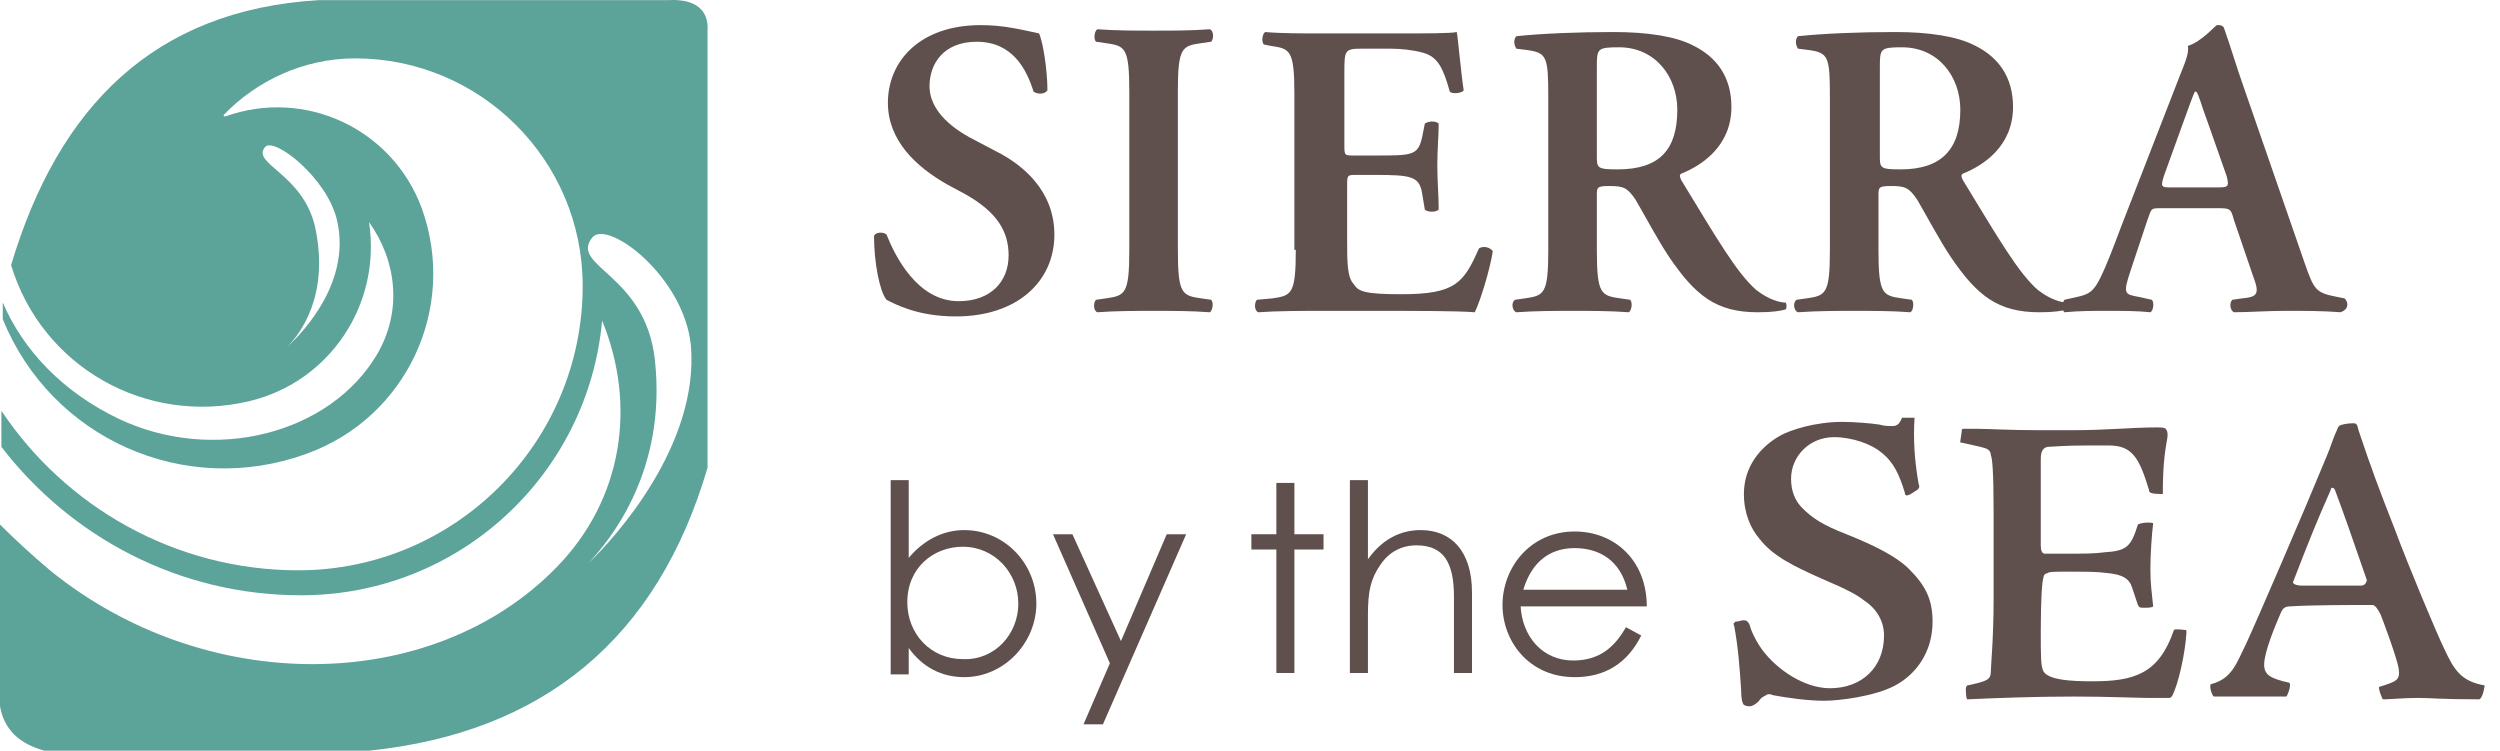
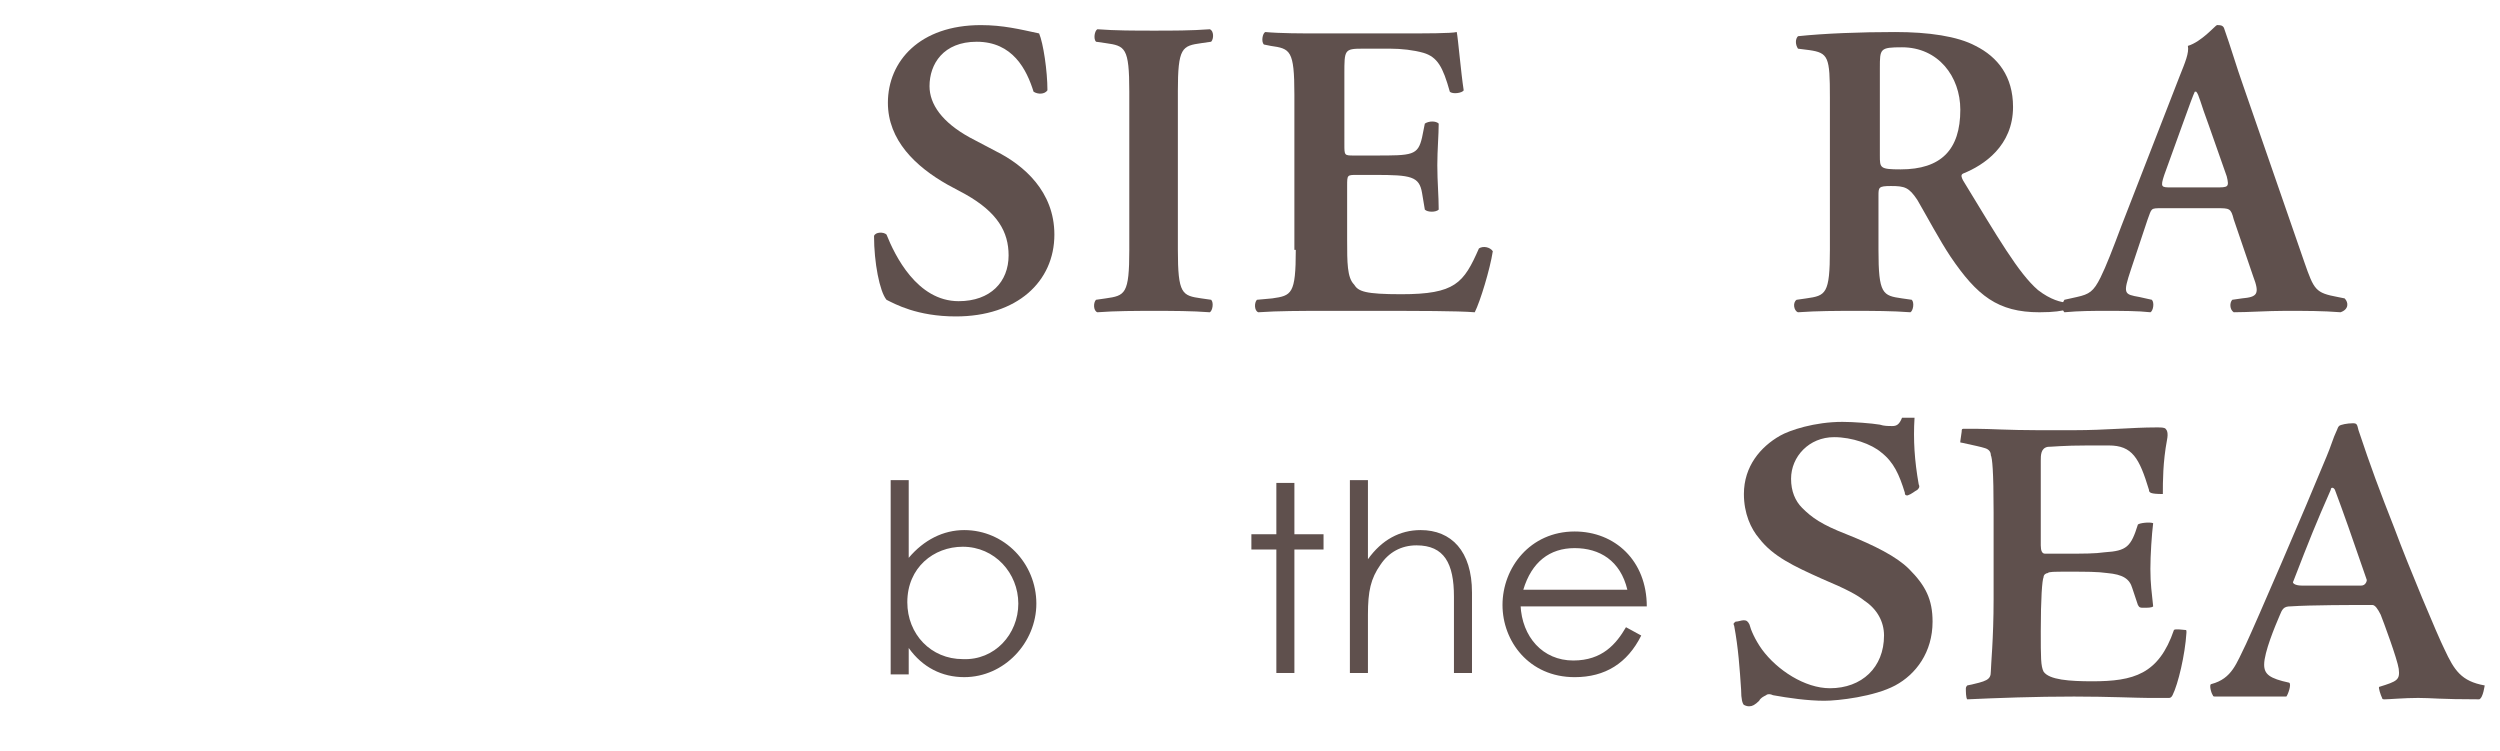
<svg xmlns="http://www.w3.org/2000/svg" version="1.1" id="Layer_1" x="0px" y="0px" viewBox="0 0 199.821 60" style="enable-background:new 0 0 199.821 60;" xml:space="preserve">
  <style type="text/css">
	.st0{fill:#5CA39A;}
	.st1{fill:#5F504D;}
</style>
  <g>
-     <path class="st0" d="M53.448,0.009H25.504C12.309,0.785,4.657,8.548,0.887,21.189   C3.327,29.284,11.643,34.052,19.96,32.056c6.432-1.552,10.534-7.762,9.536-14.305   c2.218,3.105,2.661,7.097,0.665,10.534c-3.77,6.432-13.085,8.76-20.625,5.212   c-4.436-2.107-7.651-5.434-9.315-9.315v1.331   c3.881,9.536,14.526,14.305,24.285,10.756c7.984-2.883,12.087-11.643,9.204-19.627   c-2.329-6.321-9.315-9.647-15.746-7.319l-0.111-0.111   c2.661-2.772,6.432-4.546,10.534-4.546c9.98,0,18.186,8.095,18.186,18.186   c0,12.53-10.202,22.732-22.732,22.732c-9.869,0-18.629-5.101-23.73-12.752v2.883   c5.544,7.208,14.194,11.865,23.952,11.865c12.641,0,22.954-9.647,24.063-21.956   c2.772,6.764,1.663,14.305-3.659,19.738c-9.98,10.202-28.055,10.313-40.474,0.222   C2.55,44.365,1.22,43.145,0,41.925v14.526C0.333,58.337,1.552,59.446,3.548,60   h25.948c13.972-1.442,23.065-8.982,27.057-22.621V2.449   C56.664,0.785,55.555-0.102,53.448,0.009z M21.18,11.763   c0.665-0.887,4.99,2.44,5.766,5.877c1.109,4.879-2.661,8.871-3.992,10.091   c0.998-0.998,3.438-4.103,2.218-9.647C24.174,13.87,20.071,13.094,21.18,11.763   z M47.017,45.03c1.663-1.774,6.321-7.319,5.323-16.301   c-0.776-6.875-6.875-7.43-4.99-9.758c1.22-1.442,7.319,3.105,7.873,8.649   C55.888,35.605,49.124,43.034,47.017,45.03z" />
    <g>
      <g>
        <path class="st1" d="M72.632,53.901h-1.442V38.377h1.442v6.21     c1.22-1.442,2.772-2.218,4.436-2.218c3.216,0,5.766,2.661,5.766,5.877     c0,3.105-2.55,5.877-5.766,5.877c-1.774,0-3.327-0.776-4.436-2.329V53.901z      M81.392,48.246c0-2.44-1.885-4.546-4.436-4.546     c-2.329,0-4.436,1.663-4.436,4.436c0,2.55,1.885,4.546,4.436,4.546     C79.507,52.792,81.392,50.685,81.392,48.246z" />
-         <path class="st1" d="M84.164,42.701h1.552l3.881,8.538l3.659-8.538h1.552L88.156,57.893     h-1.552l2.107-4.879L84.164,42.701z" />
        <path class="st1" d="M102.017,38.599h1.442v4.103h2.329v1.22h-2.329v9.869h-1.442     V43.921h-1.996v-1.22h1.996V38.599z" />
        <path class="st1" d="M107.895,38.377h1.442v6.321c1.109-1.552,2.55-2.329,4.214-2.329     c2.44,0,4.103,1.663,4.103,4.99v6.432h-1.442v-6.099     c0-2.661-0.776-4.103-2.994-4.103c-1.22,0-2.218,0.554-2.883,1.552     c-0.776,1.109-0.998,2.107-0.998,3.992v4.657h-1.442V38.377z" />
        <path class="st1" d="M121.534,48.357c0.111,2.55,1.774,4.436,4.214,4.436     c2.329,0,3.438-1.331,4.214-2.661l1.22,0.665     c-1.109,2.218-2.883,3.327-5.323,3.327c-3.659,0-5.766-2.883-5.766-5.766     c0-2.994,2.218-5.877,5.766-5.877c3.216,0,5.766,2.329,5.766,5.988h-10.091     V48.357z M130.072,47.137c-0.554-2.329-2.218-3.327-4.214-3.327     s-3.438,1.109-4.103,3.327H130.072z" />
      </g>
      <g>
        <path class="st1" d="M139.83,56.452c-0.111,0-0.222,0-0.444-0.111     c-0.111-0.111-0.222-0.444-0.222-1.22c-0.111-1.663-0.222-3.327-0.554-5.101     c-0.111-0.222,0-0.222,0.111-0.333c0.222,0,0.444-0.111,0.665-0.111     s0.333,0.111,0.444,0.333c0.111,0.444,0.444,1.22,0.998,1.996     c1.22,1.663,3.438,3.105,5.434,3.105c2.55,0,4.325-1.663,4.325-4.214     c0-1.109-0.554-2.107-1.552-2.772c-0.554-0.444-1.331-0.887-3.438-1.774     c-2.218-0.998-3.881-1.774-4.99-3.216c-0.665-0.776-1.22-1.996-1.22-3.548     c0-2.218,1.331-3.77,2.883-4.657c0.776-0.444,2.772-1.109,4.99-1.109     c0.887,0,2.329,0.111,2.994,0.222c0.333,0.111,0.665,0.111,0.998,0.111     c0.333,0,0.554-0.111,0.776-0.665c0.444,0,0.887,0,0.998,0     c-0.111,1.774,0,3.438,0.333,5.323c0.111,0.222,0,0.333-0.111,0.444     c-0.222,0.111-0.444,0.333-0.776,0.444c-0.111,0-0.222,0-0.222-0.222     c-0.444-1.442-0.887-2.44-1.885-3.216c-0.776-0.665-2.329-1.22-3.77-1.22     c-1.996,0-3.438,1.552-3.438,3.327c0,0.998,0.333,1.774,0.887,2.329     c0.776,0.776,1.552,1.331,3.548,2.107c2.218,0.887,3.992,1.774,4.99,2.772     c1.331,1.331,1.885,2.44,1.885,4.214c0,2.44-1.331,4.214-2.994,5.101     c-1.663,0.887-4.546,1.22-5.655,1.22c-1.331,0-2.883-0.222-4.103-0.444     c-0.222-0.111-0.444-0.111-0.554,0c-0.222,0.111-0.444,0.222-0.554,0.444     C140.274,56.341,140.052,56.452,139.83,56.452L139.83,56.452z" />
        <path class="st1" d="M165.113,44.254c1.442,0,2.329,0,3.105-0.111     c1.774-0.111,2.107-0.444,2.661-2.218c0.111-0.111,0.887-0.222,1.22-0.111     c-0.111,0.887-0.222,2.55-0.222,3.659c0,1.22,0.111,1.885,0.222,2.994     c-0.111,0.111-0.444,0.111-0.776,0.111c-0.222,0-0.333,0-0.444-0.222     c-0.111-0.333-0.333-0.998-0.444-1.331c-0.222-0.776-0.776-1.109-1.996-1.22     c-0.776-0.111-1.663-0.111-3.105-0.111c-1.22,0-1.552,0-1.663,0.111     c-0.111,0-0.333,0.111-0.333,0.333c-0.111,0.222-0.222,1.663-0.222,4.325     c0,2.107,0,2.772,0.222,3.216c0.444,0.665,2.107,0.776,3.881,0.776     c3.327,0,5.323-0.554,6.542-4.103c0.111-0.111,0.776,0,0.887,0     c0.111,0,0.111,0,0.111,0.222c-0.111,1.774-0.665,4.103-1.109,4.99     c-0.111,0.222-0.222,0.222-0.333,0.222c-0.222,0-0.444,0-1.552,0     c-0.887,0-3.216-0.111-5.988-0.111c-3.105,0-6.099,0.111-8.538,0.222     c-0.111-0.111-0.111-0.665-0.111-0.887c0-0.111,0.111-0.222,0.111-0.222     c1.552-0.333,1.885-0.444,1.885-1.109c0-0.444,0.222-2.661,0.222-5.766v-6.986     c0-3.327-0.111-4.325-0.222-4.546c0-0.222-0.111-0.444-0.444-0.554     c-0.333-0.111-0.887-0.222-1.885-0.444c-0.111,0-0.111,0-0.111-0.111     l0.111-0.776c0-0.111,0-0.222,0.111-0.222h1.109     c0.998,0,2.55,0.111,4.879,0.111h2.883c2.55,0,4.657-0.222,6.542-0.222     c0.444,0,0.665,0,0.776,0.111c0.111,0.111,0.222,0.333,0.111,0.887     c-0.333,1.774-0.333,3.327-0.333,4.325c-0.998,0-1.109-0.111-1.109-0.333     c-0.776-2.55-1.331-3.548-3.216-3.548h-1.663c-1.996,0-2.883,0.111-3.216,0.111     c-0.554,0.111-0.554,0.665-0.554,1.109c0,2.329,0,4.546,0,6.764     c0,0.444,0.111,0.665,0.333,0.665H165.113z" />
        <path class="st1" d="M188.067,33.83c0.333,0,0.333,0.111,0.444,0.554     c0.998,2.994,1.663,4.768,2.883,7.873c1.109,2.994,3.438,8.538,3.992,9.647     c0.776,1.663,1.331,2.55,3.216,2.883c0-0.111-0.111,0.998-0.444,1.109     c-3.216,0-3.77-0.111-4.879-0.111s-2.329,0.111-2.661,0.111     c-0.111,0-0.222,0-0.222-0.111c-0.111-0.222-0.333-0.887-0.222-0.887     c1.442-0.444,1.663-0.554,1.552-1.442c-0.111-0.776-1.22-3.77-1.442-4.325     c-0.222-0.444-0.444-0.776-0.665-0.776c-1.552,0-4.879,0-6.542,0.111     c-0.554,0-0.665,0.222-0.887,0.776c-0.333,0.776-1.22,2.883-1.22,3.881     c0,0.776,0.444,1.109,1.996,1.442c0.222,0.111-0.111,0.998-0.222,1.109     c-1.885,0-3.77,0-4.436,0c-0.554,0-1.109,0-1.22,0c-0.111,0-0.222,0-0.222-0.111     c-0.111-0.111-0.333-0.887-0.111-0.887c1.663-0.444,1.996-1.663,2.772-3.216     c0.776-1.663,4.657-10.645,6.432-14.97c0.333-0.776,0.554-1.552,0.776-1.996     c0.111-0.222,0.111-0.333,0.222-0.444     C187.069,33.941,187.623,33.83,188.067,33.83L188.067,33.83z M183.964,46.804     c0.333,0,0.887,0,1.996,0c1.22,0,1.885,0,2.772,0c0.333,0,0.444-0.333,0.444-0.444     c-1.22-3.548-1.885-5.434-2.55-7.208c-0.111-0.222-0.333-0.222-0.333,0     c-1.22,2.772-1.663,3.881-2.994,7.319     C183.188,46.582,183.41,46.804,183.964,46.804L183.964,46.804z" />
      </g>
      <g>
        <path class="st1" d="M187.402,23.85l-0.554-0.111     c-1.774-0.333-1.885-0.554-2.661-2.772l-4.879-14.083     c-0.554-1.552-0.998-3.105-1.552-4.657c-0.111-0.222-0.333-0.222-0.554-0.222     c-0.111,0-1.22,1.331-2.329,1.663c0.111,0.554-0.222,1.331-0.665,2.44     l-4.657,11.976c-0.665,1.774-1.22,3.216-1.663,4.103     c-0.554,1.109-0.887,1.331-1.885,1.552l-0.998,0.222     c-0.222,0.333-0.222,0.776,0,0.998c1.22-0.111,2.218-0.111,3.327-0.111     c1.331,0,2.55,0,3.548,0.111c0.222-0.111,0.333-0.776,0.111-0.998     l-0.998-0.222c-1.22-0.222-1.331-0.222-0.665-2.218l1.331-3.992     c0.333-0.887,0.222-0.887,1.109-0.887h4.436c0.998,0,1.109,0,1.331,0.887     l1.552,4.546c0.554,1.442,0.333,1.663-0.887,1.774l-0.776,0.111     c-0.222,0.222-0.222,0.776,0.111,0.998c1.22,0,2.661-0.111,4.103-0.111     c1.774,0,2.994,0,4.436,0.111C187.734,24.737,187.734,24.183,187.402,23.85z      M177.089,14.979h-3.548c-0.776,0-0.887,0-0.554-0.998l1.442-3.992     c0.554-1.552,0.887-2.44,0.998-2.661h0.111     c0.222,0.222,0.333,0.887,0.998,2.661l1.442,4.103     C178.198,14.979,178.087,14.979,177.089,14.979z" />
        <path class="st1" d="M165.224,24.183c-0.444,0-1.331-0.222-2.329-0.998     c-1.552-1.331-3.216-4.214-5.988-8.76c-0.111-0.222-0.222-0.444,0-0.554     c1.663-0.665,3.992-2.218,3.992-5.323c0-2.44-1.22-3.992-2.994-4.879     c-1.442-0.776-3.77-1.109-6.432-1.109c-2.772,0-5.655,0.111-7.762,0.333     c-0.222,0.222-0.222,0.665,0,0.998l0.887,0.111     c1.552,0.222,1.663,0.554,1.663,3.77V19.969c0,3.548-0.333,3.659-1.885,3.881     l-0.776,0.111c-0.333,0.222-0.222,0.887,0.111,0.998     c1.552-0.111,3.105-0.111,4.546-0.111s2.994,0,4.436,0.111     c0.222-0.111,0.333-0.776,0.111-0.998l-0.776-0.111     c-1.552-0.222-1.885-0.333-1.885-3.881v-4.325c0-0.665,0-0.776,0.998-0.776     c1.109,0,1.442,0.111,2.107,1.109c0.776,1.331,1.774,3.216,2.661,4.546     c2.107,3.105,3.77,4.436,7.097,4.436c1.22,0,1.774-0.111,2.218-0.222     C165.446,24.627,165.446,24.294,165.224,24.183z M151.917,13.538     c-1.663,0-1.663-0.111-1.663-1.109V5.443c0-1.552,0-1.663,1.774-1.663     c2.883,0,4.657,2.329,4.657,4.99C156.686,11.985,155.133,13.538,151.917,13.538z" />
-         <path class="st1" d="M142.714,24.183c-0.444,0-1.331-0.222-2.329-0.998     c-1.552-1.331-3.216-4.214-5.988-8.76c-0.111-0.222-0.222-0.444,0-0.554     c1.663-0.665,3.992-2.218,3.992-5.323c0-2.44-1.22-3.992-2.994-4.879     c-1.442-0.776-3.77-1.109-6.432-1.109c-2.772,0-5.655,0.111-7.762,0.333     c-0.222,0.222-0.222,0.665,0,0.998l0.887,0.111     c1.552,0.222,1.663,0.554,1.663,3.77V19.969c0,3.548-0.333,3.659-1.885,3.881     l-0.776,0.111c-0.333,0.222-0.222,0.887,0.111,0.998     c1.552-0.111,3.105-0.111,4.546-0.111c1.442,0,2.994,0,4.436,0.111     c0.222-0.111,0.333-0.776,0.111-0.998l-0.776-0.111     c-1.552-0.222-1.885-0.333-1.885-3.881v-4.325c0-0.665,0-0.776,0.998-0.776     c1.109,0,1.442,0.111,2.107,1.109c0.776,1.331,1.774,3.216,2.661,4.546     c2.107,3.105,3.77,4.436,7.097,4.436c1.22,0,1.774-0.111,2.218-0.222     C142.824,24.627,142.824,24.294,142.714,24.183z M129.296,13.538     c-1.663,0-1.663-0.111-1.663-1.109V5.443c0-1.552,0-1.663,1.774-1.663     c2.883,0,4.657,2.329,4.657,4.99C134.064,11.985,132.623,13.538,129.296,13.538z" />
        <path class="st1" d="M103.57,19.969c0,3.548-0.333,3.659-1.885,3.881l-1.22,0.111     c-0.222,0.222-0.222,0.887,0.111,0.998c1.552-0.111,3.548-0.111,5.101-0.111     h3.881c3.992,0,6.875,0,8.317,0.111c0.444-0.887,1.22-3.438,1.442-4.879     c-0.222-0.333-0.776-0.444-1.109-0.222c-1.22,2.772-1.885,3.659-6.21,3.659     c-2.883,0-3.438-0.222-3.77-0.776c-0.554-0.554-0.554-1.774-0.554-3.548     v-4.325c0-0.887,0-0.887,0.776-0.887h1.442c2.883,0,3.548,0.111,3.77,1.442     l0.222,1.331c0.222,0.222,0.887,0.222,1.109,0c0-1.109-0.111-2.218-0.111-3.548     c0-1.22,0.111-2.44,0.111-3.327c-0.222-0.222-0.776-0.222-1.109,0l-0.222,1.109     c-0.333,1.442-0.776,1.442-3.77,1.442h-1.663c-0.776,0-0.776,0-0.776-0.887     V5.886c0-1.885,0-1.996,1.442-1.996h2.218c0.887,0,1.885,0.111,2.661,0.333     c1.109,0.333,1.552,1.109,2.107,3.105c0.222,0.222,0.998,0.111,1.109-0.111     c-0.222-1.442-0.444-4.103-0.554-4.657c-0.444,0.111-2.44,0.111-4.546,0.111     H105.455c-1.442,0-3.105,0-4.325-0.111c-0.222,0.111-0.333,0.776-0.111,0.998     l0.554,0.111c1.552,0.222,1.885,0.333,1.885,3.881V19.969H103.57z" />
        <path class="st1" d="M94.144,7.328c0-3.548,0.333-3.659,1.885-3.881l0.776-0.111     c0.222-0.222,0.222-0.887-0.111-0.998C95.253,2.449,93.701,2.449,92.259,2.449     c-1.552,0-3.105,0-4.546-0.111c-0.222,0.111-0.333,0.776-0.111,0.998     l0.776,0.111c1.552,0.222,1.885,0.333,1.885,3.881V19.969     c0,3.548-0.333,3.659-1.885,3.881l-0.776,0.111     c-0.222,0.222-0.222,0.887,0.111,0.998C89.154,24.848,90.818,24.848,92.259,24.848     c1.442,0,2.994,0,4.436,0.111c0.222-0.111,0.333-0.776,0.111-0.998l-0.776-0.111     c-1.552-0.222-1.885-0.333-1.885-3.881V7.328z" />
        <path class="st1" d="M76.402,25.292c4.879,0,7.873-2.772,7.873-6.542     c0-3.438-2.44-5.544-4.657-6.653l-2.107-1.109     c-2.218-1.22-3.216-2.661-3.216-4.103c0-1.774,1.109-3.548,3.77-3.548     c2.883,0,3.992,2.218,4.546,3.992c0.333,0.222,0.887,0.222,1.109-0.111     c0-1.552-0.333-3.77-0.665-4.546c-1.552-0.333-2.883-0.665-4.657-0.665     c-4.879,0-7.43,2.883-7.43,6.21c0,2.994,2.218,5.101,4.768,6.542l1.442,0.776     c2.55,1.442,3.438,2.994,3.438,4.879c0,2.107-1.442,3.659-3.992,3.659     c-3.327,0-5.101-3.659-5.766-5.323c-0.222-0.222-0.887-0.222-0.998,0.111     c0,2.107,0.444,4.436,0.998,5.101C71.523,24.294,73.297,25.292,76.402,25.292" />
      </g>
    </g>
  </g>
</svg>